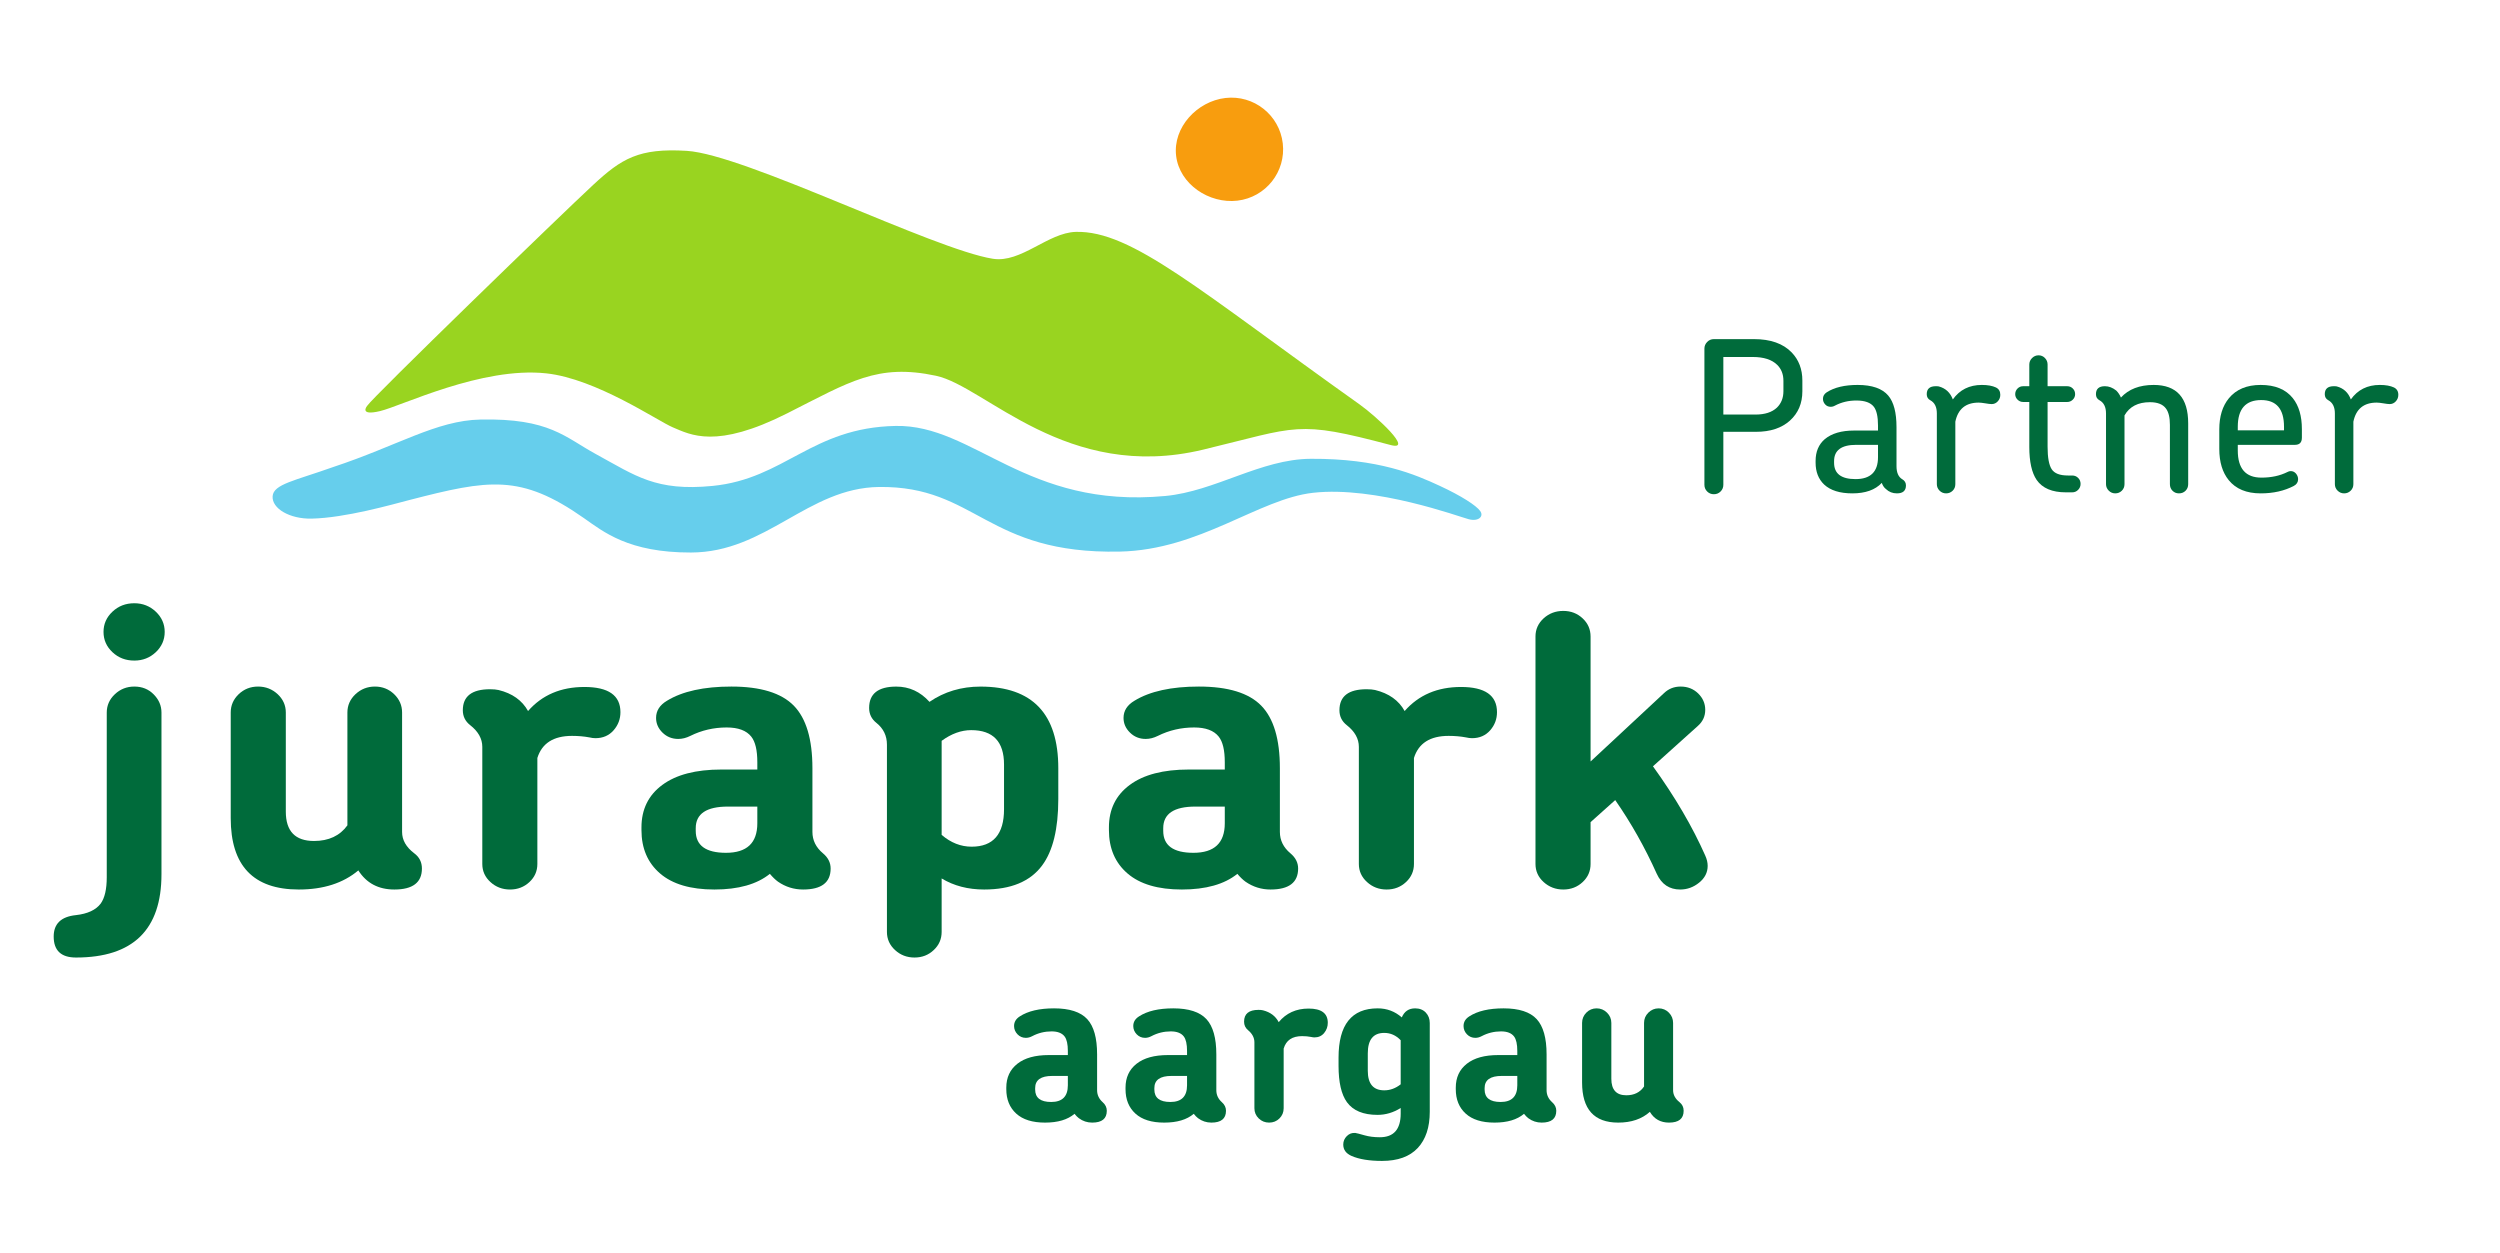
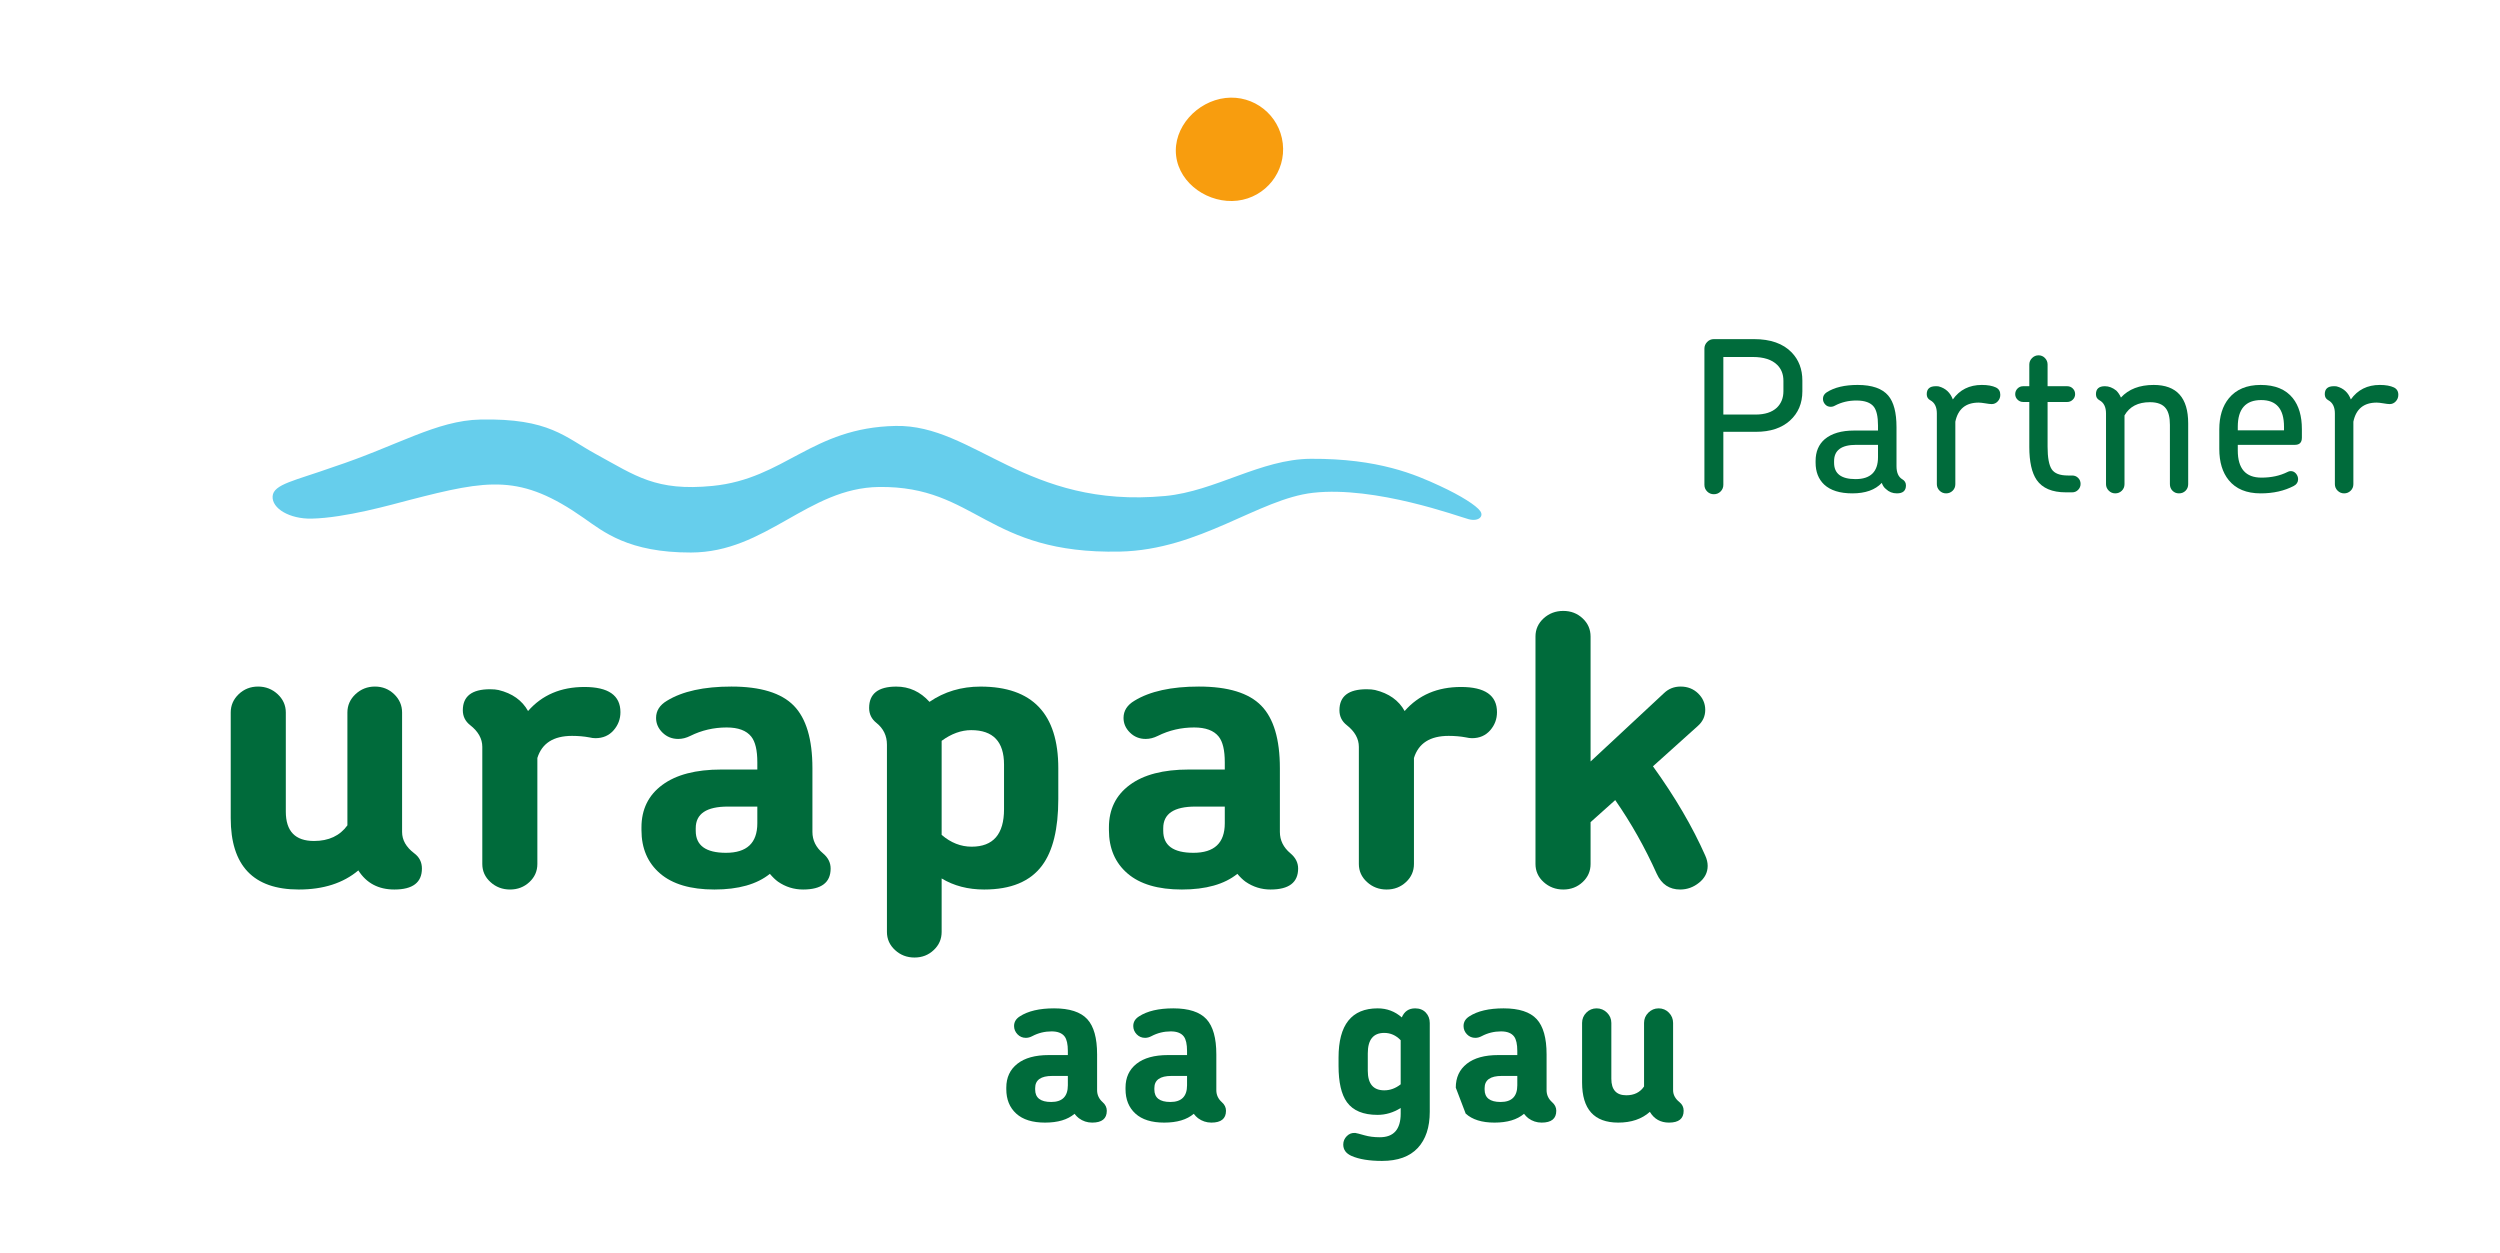
<svg xmlns="http://www.w3.org/2000/svg" width="284.138pt" height="142.406pt" viewBox="0 0 284.138 142.406" version="1.1" id="svg50">
  <defs id="defs54" />
  <path fill-rule="nonzero" fill="rgb(40.001%, 80.519%, 92.368%)" fill-opacity="1" d="M 37.852 53.086 C 45.172 50.672 49.605 47.781 54.602 47.684 C 62.457 47.516 64.211 49.699 67.754 51.625 C 72.238 54.07 74.539 55.863 80.988 55.227 C 89.211 54.414 92.23 48.594 101.797 48.41 C 110.711 48.238 116.586 57.855 132.441 56.371 C 138.121 55.836 143.281 52.176 148.977 52.145 C 156.703 52.102 160.887 53.953 163.609 55.207 C 166.125 56.371 167.785 57.457 168.23 58.078 C 168.68 58.695 168.035 59.305 166.926 59.012 C 165.82 58.727 156.348 55.211 149.238 56.008 C 143.039 56.703 136.379 62.5 127.285 62.691 C 112.066 63.008 111.008 55.211 99.902 55.348 C 91.809 55.449 87.082 62.785 78.527 62.797 C 71.43 62.812 68.586 60.438 66.367 58.887 C 59.164 53.832 55.559 54.504 46.551 56.824 C 44.5 57.355 39.258 58.863 35.402 58.945 C 32.922 58.992 30.891 57.797 30.984 56.406 C 31.074 55.023 33.523 54.633 37.852 53.086 " id="path2" />
-   <path fill-rule="nonzero" fill="rgb(60.001%, 82.979%, 12.547%)" fill-opacity="1" d="M 154.508 45.953 C 136.25 32.973 128.625 26.18 122.266 26.355 C 119.094 26.449 116.047 29.918 112.844 29.41 C 106.102 28.344 84.633 17.551 78.055 17.145 C 72.582 16.809 70.629 18.035 67.406 21.023 C 63.75 24.41 42.25 45.25 41.723 46.133 C 41.723 46.133 40.75 47.305 43.195 46.723 C 45.645 46.141 54.758 41.645 62.086 42.434 C 67.785 43.047 74.801 47.875 76.461 48.566 C 78.492 49.418 81.371 51.07 89.48 46.973 C 96.605 43.371 99.715 41.293 106.375 42.707 C 112.004 43.902 121.207 54.84 136.738 51.105 C 147.609 48.492 147.266 47.715 158.062 50.582 C 160.73 51.293 156.426 47.312 154.508 45.953 " id="path4" />
  <path fill-rule="nonzero" fill="rgb(97.176%, 61.331%, 5.647%)" fill-opacity="1" d="M 140.641 22.805 C 143.863 22.426 146.172 19.512 145.793 16.289 C 145.414 13.062 142.492 10.762 139.273 11.137 C 136.051 11.512 133.293 14.484 133.672 17.707 C 134.051 20.93 137.418 23.184 140.641 22.805 " id="path6" />
-   <path fill-rule="nonzero" fill="rgb(0%, 42.142%, 23.128%)" fill-opacity="1" d="M 18.352 80.984 L 18.352 99.359 C 18.352 105.672 15.113 108.828 8.633 108.828 C 6.945 108.828 6.102 108.031 6.102 106.441 C 6.102 104.992 6.945 104.18 8.633 104.008 C 9.953 103.859 10.891 103.426 11.441 102.703 C 11.902 102.066 12.133 101.066 12.133 99.707 L 12.133 80.984 C 12.133 80.176 12.441 79.48 13.055 78.902 C 13.668 78.324 14.406 78.031 15.266 78.031 C 16.152 78.031 16.891 78.328 17.473 78.926 C 18.059 79.52 18.352 80.207 18.352 80.984 M 18.719 71.82 C 18.719 72.719 18.379 73.488 17.707 74.125 C 17.031 74.762 16.215 75.078 15.266 75.078 C 14.281 75.078 13.457 74.762 12.781 74.125 C 12.102 73.488 11.766 72.719 11.766 71.82 C 11.766 70.926 12.102 70.156 12.781 69.52 C 13.457 68.883 14.281 68.562 15.266 68.562 C 16.215 68.562 17.031 68.883 17.707 69.52 C 18.379 70.156 18.719 70.926 18.719 71.82 " id="path8" />
  <path fill-rule="nonzero" fill="rgb(0%, 42.142%, 23.128%)" fill-opacity="1" d="M 47.953 98.711 C 47.953 100.301 46.91 101.098 44.824 101.098 C 43.012 101.098 41.648 100.375 40.727 98.926 C 39.004 100.375 36.75 101.098 33.957 101.098 C 28.801 101.098 26.223 98.395 26.223 92.988 L 26.223 80.98 C 26.223 80.172 26.523 79.48 27.125 78.902 C 27.73 78.324 28.465 78.031 29.332 78.031 C 30.195 78.031 30.938 78.324 31.559 78.898 C 32.176 79.48 32.484 80.172 32.484 80.98 L 32.484 92.246 C 32.484 94.469 33.551 95.582 35.688 95.582 C 37.363 95.582 38.629 94.988 39.484 93.805 L 39.484 80.98 C 39.484 80.172 39.789 79.48 40.402 78.898 C 41.02 78.324 41.754 78.031 42.613 78.031 C 43.473 78.031 44.199 78.324 44.801 78.902 C 45.398 79.48 45.699 80.172 45.699 80.98 L 45.699 94.551 C 45.699 95.477 46.16 96.285 47.078 96.98 C 47.66 97.41 47.953 97.992 47.953 98.711 " id="path10" />
  <path fill-rule="nonzero" fill="rgb(0%, 42.142%, 23.128%)" fill-opacity="1" d="M 67.672 83.898 C 67.457 83.898 67.227 83.867 66.988 83.809 C 66.371 83.695 65.719 83.637 65.016 83.637 C 62.906 83.637 61.594 84.477 61.074 86.148 L 61.074 98.195 C 61.074 99.004 60.773 99.688 60.172 100.25 C 59.566 100.816 58.832 101.098 57.969 101.098 C 57.102 101.098 56.359 100.816 55.742 100.25 C 55.121 99.688 54.816 99 54.816 98.191 L 54.816 84.883 C 54.816 83.961 54.355 83.133 53.434 82.414 C 52.879 81.98 52.602 81.414 52.602 80.723 C 52.602 79.133 53.633 78.336 55.688 78.336 C 56.086 78.336 56.41 78.367 56.656 78.422 C 58.223 78.801 59.34 79.598 60.016 80.812 C 61.613 78.988 63.746 78.078 66.418 78.078 C 69.148 78.078 70.516 79.031 70.516 80.941 C 70.516 81.727 70.254 82.414 69.734 83.008 C 69.215 83.598 68.527 83.898 67.672 83.898 " id="path12" />
  <path fill-rule="nonzero" fill="rgb(0%, 42.142%, 23.128%)" fill-opacity="1" d="M 94.406 98.711 C 94.406 100.301 93.363 101.098 91.277 101.098 C 90.234 101.098 89.281 100.801 88.422 100.207 C 88.113 99.98 87.809 99.684 87.5 99.316 C 86.027 100.504 83.926 101.098 81.195 101.098 C 78.492 101.098 76.438 100.492 75.023 99.277 C 73.613 98.066 72.906 96.422 72.906 94.344 L 72.906 94.039 C 72.906 91.988 73.695 90.379 75.27 89.215 C 76.848 88.043 79.086 87.461 81.992 87.461 L 86.074 87.461 L 86.074 86.633 C 86.074 85.273 85.848 84.305 85.387 83.723 C 84.836 83.027 83.902 82.68 82.59 82.68 C 81.121 82.68 79.746 83 78.461 83.637 C 78.004 83.867 77.547 83.984 77.086 83.984 C 76.383 83.984 75.789 83.746 75.297 83.266 C 74.809 82.789 74.566 82.23 74.566 81.594 C 74.566 80.785 74.98 80.133 75.809 79.641 C 77.559 78.57 79.996 78.031 83.129 78.031 C 86.441 78.031 88.805 78.758 90.219 80.203 C 91.629 81.648 92.336 84.016 92.336 87.312 L 92.336 94.551 C 92.336 95.504 92.734 96.312 93.531 96.98 C 94.117 97.469 94.406 98.047 94.406 98.711 M 86.074 93.566 L 86.074 91.672 L 82.734 91.672 C 80.297 91.672 79.074 92.488 79.074 94.129 L 79.074 94.43 C 79.074 96.094 80.223 96.926 82.508 96.926 C 84.887 96.926 86.074 95.809 86.074 93.566 " id="path14" />
  <path fill-rule="nonzero" fill="rgb(0%, 42.142%, 23.128%)" fill-opacity="1" d="M 120.281 90.824 C 120.281 94.203 119.668 96.719 118.441 98.367 C 117.09 100.188 114.895 101.098 111.855 101.098 C 110.016 101.098 108.402 100.676 107.023 99.84 L 107.023 105.918 C 107.023 106.73 106.723 107.418 106.121 107.98 C 105.527 108.547 104.797 108.828 103.938 108.828 C 103.078 108.828 102.34 108.547 101.727 107.98 C 101.113 107.418 100.805 106.73 100.805 105.918 L 100.805 84.633 C 100.805 83.621 100.406 82.797 99.609 82.16 C 99.059 81.723 98.781 81.16 98.781 80.465 C 98.781 78.844 99.809 78.035 101.867 78.035 C 103.34 78.035 104.598 78.613 105.641 79.77 C 107.328 78.613 109.262 78.035 111.441 78.035 C 117.336 78.035 120.281 81.125 120.281 87.312 L 120.281 90.824 M 114.113 91.977 L 114.113 86.895 C 114.113 84.289 112.871 82.984 110.383 82.984 C 109.246 82.984 108.129 83.391 107.023 84.199 L 107.023 94.887 C 108.066 95.785 109.203 96.23 110.43 96.23 C 112.883 96.23 114.113 94.812 114.113 91.977 " id="path16" />
  <path fill-rule="nonzero" fill="rgb(0%, 42.142%, 23.128%)" fill-opacity="1" d="M 147.539 98.711 C 147.539 100.301 146.492 101.098 144.406 101.098 C 143.363 101.098 142.41 100.801 141.555 100.207 C 141.246 99.98 140.938 99.684 140.633 99.316 C 139.16 100.504 137.055 101.098 134.324 101.098 C 131.621 101.098 129.566 100.492 128.152 99.277 C 126.742 98.066 126.035 96.422 126.035 94.344 L 126.035 94.039 C 126.035 91.988 126.824 90.379 128.398 89.215 C 129.973 88.043 132.215 87.461 135.121 87.461 L 139.203 87.461 L 139.203 86.633 C 139.203 85.273 138.977 84.305 138.516 83.723 C 137.965 83.027 137.031 82.68 135.719 82.68 C 134.25 82.68 132.875 83 131.594 83.637 C 131.133 83.867 130.676 83.984 130.215 83.984 C 129.512 83.984 128.918 83.746 128.43 83.266 C 127.941 82.789 127.695 82.23 127.695 81.594 C 127.695 80.785 128.109 80.133 128.938 79.641 C 130.688 78.57 133.129 78.031 136.258 78.031 C 139.574 78.031 141.938 78.758 143.348 80.203 C 144.758 81.648 145.465 84.016 145.465 87.312 L 145.465 94.551 C 145.465 95.504 145.863 96.312 146.66 96.98 C 147.246 97.469 147.539 98.047 147.539 98.711 M 139.203 93.566 L 139.203 91.672 L 135.867 91.672 C 133.426 91.672 132.207 92.488 132.207 94.129 L 132.207 94.43 C 132.207 96.094 133.348 96.926 135.637 96.926 C 138.016 96.926 139.203 95.809 139.203 93.566 " id="path18" />
  <path fill-rule="nonzero" fill="rgb(0%, 42.142%, 23.128%)" fill-opacity="1" d="M 167.305 83.898 C 167.09 83.898 166.859 83.867 166.613 83.809 C 166.004 83.695 165.348 83.637 164.645 83.637 C 162.535 83.637 161.223 84.477 160.703 86.148 L 160.703 98.195 C 160.703 99.004 160.402 99.688 159.801 100.25 C 159.195 100.816 158.465 101.098 157.598 101.098 C 156.73 101.098 155.988 100.816 155.371 100.25 C 154.75 99.688 154.441 99 154.441 98.191 L 154.441 84.883 C 154.441 83.961 153.98 83.133 153.062 82.414 C 152.508 81.98 152.234 81.414 152.234 80.723 C 152.234 79.133 153.262 78.336 155.316 78.336 C 155.719 78.336 156.039 78.367 156.285 78.422 C 157.848 78.801 158.973 79.598 159.645 80.812 C 161.242 78.988 163.375 78.078 166.047 78.078 C 168.777 78.078 170.141 79.031 170.141 80.941 C 170.141 81.727 169.883 82.414 169.363 83.008 C 168.844 83.598 168.156 83.898 167.305 83.898 " id="path20" />
  <path fill-rule="nonzero" fill="rgb(0%, 42.142%, 23.128%)" fill-opacity="1" d="M 193.809 97.238 C 193.992 97.645 194.086 98.031 194.086 98.41 C 194.086 99.16 193.762 99.797 193.117 100.316 C 192.477 100.836 191.758 101.098 190.965 101.098 C 189.738 101.098 188.852 100.508 188.305 99.324 C 186.957 96.324 185.379 93.527 183.578 90.934 L 180.777 93.441 L 180.777 98.199 C 180.777 99.008 180.477 99.691 179.875 100.254 C 179.273 100.816 178.539 101.098 177.672 101.098 C 176.805 101.098 176.062 100.812 175.441 100.25 C 174.824 99.688 174.516 99 174.516 98.191 L 174.516 72.34 C 174.516 71.531 174.824 70.844 175.441 70.277 C 176.062 69.715 176.805 69.434 177.672 69.434 C 178.539 69.434 179.273 69.715 179.875 70.281 C 180.477 70.844 180.777 71.531 180.777 72.344 L 180.777 86.547 L 189.129 78.773 C 189.648 78.277 190.273 78.031 191.012 78.031 C 191.805 78.031 192.469 78.293 193.004 78.812 C 193.539 79.336 193.809 79.957 193.809 80.68 C 193.809 81.402 193.531 82.008 192.977 82.5 L 187.867 87.094 C 190.387 90.59 192.363 93.973 193.809 97.238 " id="path22" />
  <path fill-rule="nonzero" fill="rgb(0%, 42.142%, 23.128%)" fill-opacity="1" d="M 125.793 126.246 C 125.793 127.145 125.238 127.59 124.133 127.59 C 123.574 127.59 123.07 127.426 122.617 127.09 C 122.449 126.965 122.289 126.793 122.125 126.59 C 121.344 127.258 120.227 127.59 118.777 127.59 C 117.34 127.59 116.25 127.25 115.5 126.566 C 114.75 125.883 114.371 124.961 114.371 123.789 L 114.371 123.617 C 114.371 122.465 114.793 121.559 115.629 120.902 C 116.465 120.242 117.656 119.914 119.199 119.914 L 121.367 119.914 L 121.367 119.449 C 121.367 118.684 121.246 118.133 121.004 117.809 C 120.711 117.418 120.215 117.223 119.516 117.223 C 118.738 117.223 118.008 117.402 117.324 117.762 C 117.082 117.891 116.84 117.957 116.594 117.957 C 116.219 117.957 115.906 117.824 115.645 117.555 C 115.387 117.285 115.254 116.969 115.254 116.613 C 115.254 116.156 115.473 115.789 115.914 115.512 C 116.844 114.91 118.141 114.605 119.801 114.605 C 121.562 114.605 122.816 115.016 123.57 115.828 C 124.32 116.641 124.691 117.977 124.691 119.828 L 124.691 123.906 C 124.691 124.441 124.906 124.898 125.328 125.273 C 125.641 125.551 125.793 125.875 125.793 126.246 M 121.367 123.352 L 121.367 122.285 L 119.594 122.285 C 118.301 122.285 117.652 122.746 117.652 123.668 L 117.652 123.836 C 117.652 124.773 118.258 125.246 119.473 125.246 C 120.738 125.246 121.367 124.613 121.367 123.352 " id="path24" />
  <path fill-rule="nonzero" fill="rgb(0%, 42.142%, 23.128%)" fill-opacity="1" d="M 139.34 126.246 C 139.34 127.145 138.785 127.59 137.68 127.59 C 137.125 127.59 136.617 127.426 136.164 127.09 C 135.996 126.965 135.836 126.793 135.676 126.59 C 134.891 127.258 133.773 127.59 132.32 127.59 C 130.887 127.59 129.797 127.25 129.047 126.566 C 128.297 125.883 127.922 124.961 127.922 123.789 L 127.922 123.617 C 127.922 122.465 128.34 121.559 129.176 120.902 C 130.012 120.242 131.203 119.914 132.746 119.914 L 134.914 119.914 L 134.914 119.449 C 134.914 118.684 134.793 118.133 134.551 117.809 C 134.258 117.418 133.762 117.223 133.062 117.223 C 132.285 117.223 131.555 117.402 130.871 117.762 C 130.629 117.891 130.387 117.957 130.145 117.957 C 129.77 117.957 129.453 117.824 129.191 117.555 C 128.934 117.285 128.801 116.969 128.801 116.613 C 128.801 116.156 129.02 115.789 129.465 115.512 C 130.391 114.91 131.688 114.605 133.352 114.605 C 135.109 114.605 136.363 115.016 137.117 115.828 C 137.867 116.641 138.242 117.977 138.242 119.828 L 138.242 123.906 C 138.242 124.441 138.453 124.898 138.875 125.273 C 139.188 125.551 139.34 125.875 139.34 126.246 M 134.914 123.352 L 134.914 122.285 L 133.141 122.285 C 131.848 122.285 131.199 122.746 131.199 123.668 L 131.199 123.836 C 131.199 124.773 131.805 125.246 133.02 125.246 C 134.285 125.246 134.914 124.613 134.914 123.352 " id="path26" />
-   <path fill-rule="nonzero" fill="rgb(0%, 42.142%, 23.128%)" fill-opacity="1" d="M 149.398 117.906 C 149.285 117.906 149.164 117.891 149.035 117.859 C 148.711 117.793 148.363 117.762 147.988 117.762 C 146.867 117.762 146.172 118.234 145.895 119.176 L 145.895 125.957 C 145.895 126.41 145.734 126.801 145.414 127.117 C 145.094 127.434 144.703 127.59 144.242 127.59 C 143.785 127.59 143.391 127.434 143.062 127.117 C 142.734 126.801 142.57 126.41 142.57 125.957 L 142.57 118.461 C 142.57 117.941 142.324 117.477 141.836 117.074 C 141.543 116.828 141.395 116.512 141.395 116.117 C 141.395 115.227 141.941 114.777 143.035 114.777 C 143.246 114.777 143.418 114.793 143.547 114.828 C 144.379 115.039 144.973 115.484 145.332 116.172 C 146.18 115.145 147.312 114.629 148.73 114.629 C 150.184 114.629 150.91 115.168 150.91 116.246 C 150.91 116.684 150.77 117.074 150.496 117.406 C 150.219 117.742 149.852 117.906 149.398 117.906 " id="path28" />
  <path fill-rule="nonzero" fill="rgb(0%, 42.142%, 23.128%)" fill-opacity="1" d="M 162.5 116.27 L 162.5 126.367 C 162.5 128.129 162.043 129.5 161.133 130.477 C 160.215 131.457 158.863 131.945 157.07 131.945 C 155.637 131.945 154.484 131.758 153.621 131.383 C 152.984 131.105 152.668 130.672 152.668 130.086 C 152.668 129.711 152.805 129.391 153.074 129.121 C 153.344 128.852 153.664 128.734 154.039 128.766 C 154.168 128.781 154.52 128.871 155.09 129.035 C 155.594 129.18 156.176 129.254 156.824 129.254 C 158.406 129.254 159.195 128.355 159.195 126.566 L 159.195 125.93 C 158.367 126.449 157.488 126.711 156.559 126.711 C 154.941 126.711 153.785 126.23 153.086 125.27 C 152.449 124.387 152.133 123.008 152.133 121.137 L 152.133 120.203 C 152.133 116.473 153.613 114.605 156.582 114.605 C 157.625 114.605 158.539 114.949 159.32 115.633 C 159.613 114.949 160.117 114.605 160.836 114.605 C 161.344 114.605 161.746 114.766 162.047 115.082 C 162.348 115.402 162.5 115.797 162.5 116.27 M 159.195 118.227 C 158.664 117.672 158.039 117.395 157.328 117.395 C 156.078 117.395 155.457 118.168 155.457 119.715 L 155.457 121.699 C 155.457 123.18 156.078 123.922 157.328 123.922 C 157.992 123.922 158.617 123.695 159.195 123.238 L 159.195 118.227 " id="path30" />
-   <path fill-rule="nonzero" fill="rgb(0%, 42.142%, 23.128%)" fill-opacity="1" d="M 176.879 126.246 C 176.879 127.145 176.324 127.59 175.215 127.59 C 174.66 127.59 174.152 127.426 173.699 127.09 C 173.535 126.965 173.371 126.793 173.211 126.59 C 172.426 127.258 171.312 127.59 169.859 127.59 C 168.426 127.59 167.332 127.25 166.582 126.566 C 165.832 125.883 165.457 124.961 165.457 123.789 L 165.457 123.617 C 165.457 122.465 165.875 121.559 166.711 120.902 C 167.551 120.242 168.738 119.914 170.281 119.914 L 172.449 119.914 L 172.449 119.449 C 172.449 118.684 172.328 118.133 172.086 117.809 C 171.793 117.418 171.297 117.223 170.602 117.223 C 169.82 117.223 169.09 117.402 168.406 117.762 C 168.164 117.891 167.922 117.957 167.68 117.957 C 167.305 117.957 166.988 117.824 166.727 117.555 C 166.469 117.285 166.34 116.969 166.34 116.613 C 166.34 116.156 166.559 115.789 167 115.512 C 167.926 114.91 169.227 114.605 170.887 114.605 C 172.648 114.605 173.902 115.016 174.652 115.828 C 175.402 116.641 175.777 117.977 175.777 119.828 L 175.777 123.906 C 175.777 124.441 175.988 124.898 176.41 125.273 C 176.723 125.551 176.879 125.875 176.879 126.246 M 172.449 123.352 L 172.449 122.285 L 170.676 122.285 C 169.383 122.285 168.734 122.746 168.734 123.668 L 168.734 123.836 C 168.734 124.773 169.34 125.246 170.555 125.246 C 171.82 125.246 172.449 124.613 172.449 123.352 " id="path32" />
+   <path fill-rule="nonzero" fill="rgb(0%, 42.142%, 23.128%)" fill-opacity="1" d="M 176.879 126.246 C 176.879 127.145 176.324 127.59 175.215 127.59 C 174.66 127.59 174.152 127.426 173.699 127.09 C 173.535 126.965 173.371 126.793 173.211 126.59 C 172.426 127.258 171.312 127.59 169.859 127.59 C 168.426 127.59 167.332 127.25 166.582 126.566 L 165.457 123.617 C 165.457 122.465 165.875 121.559 166.711 120.902 C 167.551 120.242 168.738 119.914 170.281 119.914 L 172.449 119.914 L 172.449 119.449 C 172.449 118.684 172.328 118.133 172.086 117.809 C 171.793 117.418 171.297 117.223 170.602 117.223 C 169.82 117.223 169.09 117.402 168.406 117.762 C 168.164 117.891 167.922 117.957 167.68 117.957 C 167.305 117.957 166.988 117.824 166.727 117.555 C 166.469 117.285 166.34 116.969 166.34 116.613 C 166.34 116.156 166.559 115.789 167 115.512 C 167.926 114.91 169.227 114.605 170.887 114.605 C 172.648 114.605 173.902 115.016 174.652 115.828 C 175.402 116.641 175.777 117.977 175.777 119.828 L 175.777 123.906 C 175.777 124.441 175.988 124.898 176.41 125.273 C 176.723 125.551 176.879 125.875 176.879 126.246 M 172.449 123.352 L 172.449 122.285 L 170.676 122.285 C 169.383 122.285 168.734 122.746 168.734 123.668 L 168.734 123.836 C 168.734 124.773 169.34 125.246 170.555 125.246 C 171.82 125.246 172.449 124.613 172.449 123.352 " id="path32" />
  <path fill-rule="nonzero" fill="rgb(0%, 42.142%, 23.128%)" fill-opacity="1" d="M 191.355 126.246 C 191.355 127.145 190.801 127.59 189.691 127.59 C 188.73 127.59 188.004 127.184 187.516 126.367 C 186.602 127.184 185.402 127.59 183.922 127.59 C 181.184 127.59 179.812 126.07 179.812 123.027 L 179.812 116.266 C 179.812 115.812 179.973 115.418 180.293 115.094 C 180.613 114.77 181.004 114.605 181.461 114.605 C 181.922 114.605 182.316 114.77 182.645 115.094 C 182.973 115.418 183.137 115.809 183.137 116.266 L 183.137 122.605 C 183.137 123.859 183.703 124.484 184.84 124.484 C 185.73 124.484 186.402 124.152 186.855 123.484 L 186.855 116.266 C 186.855 115.809 187.016 115.418 187.344 115.094 C 187.668 114.77 188.062 114.605 188.516 114.605 C 188.973 114.605 189.359 114.77 189.68 115.094 C 189.996 115.418 190.156 115.812 190.156 116.266 L 190.156 123.906 C 190.156 124.426 190.402 124.883 190.891 125.273 C 191.199 125.52 191.355 125.84 191.355 126.246 " id="path34" />
  <path fill-rule="nonzero" fill="rgb(0%, 42.142%, 23.128%)" fill-opacity="1" d="M 202.695 44.457 L 202.695 43.281 C 202.695 42.531 202.457 41.926 201.98 41.461 C 201.375 40.871 200.453 40.574 199.211 40.574 L 195.867 40.574 L 195.867 47.117 L 199.52 47.117 C 200.586 47.117 201.398 46.855 201.957 46.328 C 202.449 45.848 202.695 45.223 202.695 44.457 M 204.848 44.469 C 204.848 45.836 204.379 46.949 203.438 47.801 C 202.496 48.652 201.207 49.078 199.566 49.078 L 195.867 49.078 L 195.867 55.098 C 195.867 55.398 195.762 55.652 195.555 55.859 C 195.348 56.066 195.094 56.172 194.789 56.172 C 194.488 56.172 194.234 56.066 194.027 55.859 C 193.82 55.652 193.715 55.398 193.715 55.098 L 193.715 39.621 C 193.715 39.332 193.82 39.082 194.027 38.867 C 194.234 38.652 194.488 38.543 194.789 38.543 L 199.352 38.543 C 201.23 38.543 202.656 39.047 203.629 40.051 C 204.441 40.895 204.848 41.961 204.848 43.25 L 204.848 44.469 " id="path36" />
  <path fill-rule="nonzero" fill="rgb(0%, 42.142%, 23.128%)" fill-opacity="1" d="M 213.445 51.961 L 213.445 50.559 L 210.961 50.559 C 209.289 50.559 208.453 51.176 208.453 52.41 L 208.453 52.598 C 208.453 53.836 209.266 54.453 210.891 54.453 C 212.594 54.453 213.445 53.621 213.445 51.961 M 216.621 55.168 C 216.621 55.773 216.277 56.074 215.594 56.074 C 215.102 56.074 214.688 55.91 214.352 55.586 C 214.145 55.43 213.984 55.195 213.875 54.883 C 213.125 55.68 212.012 56.074 210.531 56.074 C 209.113 56.074 208.047 55.742 207.328 55.074 C 206.676 54.457 206.352 53.625 206.352 52.578 L 206.352 52.387 C 206.352 51.34 206.699 50.512 207.398 49.91 C 208.176 49.262 209.285 48.934 210.73 48.934 L 213.445 48.934 L 213.445 48.363 C 213.445 47.352 213.285 46.641 212.969 46.23 C 212.602 45.758 211.945 45.52 210.992 45.52 C 210.105 45.52 209.297 45.711 208.566 46.094 C 208.406 46.188 208.242 46.234 208.066 46.234 C 207.812 46.234 207.602 46.145 207.438 45.961 C 207.27 45.777 207.188 45.566 207.188 45.328 C 207.188 45.023 207.328 44.777 207.617 44.586 C 208.492 44.027 209.66 43.75 211.129 43.75 C 212.766 43.75 213.93 44.156 214.613 44.965 C 215.234 45.699 215.547 46.891 215.547 48.543 L 215.547 52.977 C 215.547 53.723 215.77 54.223 216.215 54.477 C 216.484 54.637 216.621 54.867 216.621 55.168 " id="path38" />
  <path fill-rule="nonzero" fill="rgb(0%, 42.142%, 23.128%)" fill-opacity="1" d="M 226.367 45.926 C 226.207 45.926 225.965 45.898 225.637 45.84 C 225.312 45.785 225.059 45.758 224.887 45.758 C 223.422 45.758 222.535 46.48 222.234 47.926 L 222.234 55.027 C 222.234 55.328 222.133 55.578 221.926 55.777 C 221.719 55.977 221.469 56.074 221.184 56.074 C 220.898 56.074 220.648 55.973 220.441 55.766 C 220.234 55.559 220.133 55.312 220.133 55.027 L 220.133 46.992 C 220.133 46.262 219.887 45.762 219.391 45.492 C 219.121 45.348 218.984 45.117 218.984 44.801 C 218.984 44.195 219.328 43.895 220.012 43.895 C 220.172 43.895 220.285 43.902 220.348 43.918 C 221.129 44.125 221.66 44.621 221.949 45.398 C 222.727 44.301 223.828 43.75 225.242 43.75 C 225.914 43.75 226.445 43.848 226.844 44.035 C 227.18 44.199 227.344 44.477 227.344 44.875 C 227.344 45.16 227.25 45.406 227.059 45.613 C 226.867 45.82 226.637 45.926 226.367 45.926 " id="path40" />
  <path fill-rule="nonzero" fill="rgb(0%, 42.142%, 23.128%)" fill-opacity="1" d="M 236.469 55 C 236.469 55.258 236.379 55.477 236.195 55.668 C 236.012 55.859 235.785 55.957 235.516 55.957 L 234.797 55.957 C 233.238 55.957 232.129 55.488 231.477 54.547 C 230.922 53.734 230.641 52.484 230.641 50.797 L 230.641 45.688 L 229.949 45.688 C 229.695 45.688 229.48 45.598 229.305 45.422 C 229.129 45.25 229.039 45.039 229.039 44.801 C 229.039 44.547 229.129 44.332 229.305 44.156 C 229.48 43.98 229.695 43.895 229.949 43.895 L 230.641 43.895 L 230.641 41.434 C 230.641 41.148 230.746 40.902 230.953 40.695 C 231.16 40.488 231.406 40.383 231.691 40.383 C 231.98 40.383 232.223 40.488 232.422 40.695 C 232.621 40.902 232.719 41.148 232.719 41.434 L 232.719 43.895 L 234.941 43.895 C 235.195 43.895 235.41 43.98 235.586 44.156 C 235.762 44.332 235.848 44.547 235.848 44.801 C 235.848 45.039 235.762 45.25 235.586 45.422 C 235.41 45.598 235.195 45.688 234.941 45.688 L 232.719 45.688 L 232.719 50.773 C 232.719 52 232.875 52.852 233.184 53.328 C 233.496 53.809 234.113 54.043 235.035 54.043 L 235.516 54.043 C 235.785 54.043 236.012 54.137 236.195 54.32 C 236.379 54.504 236.469 54.73 236.469 55 " id="path42" />
  <path fill-rule="nonzero" fill="rgb(0%, 42.142%, 23.128%)" fill-opacity="1" d="M 248.699 55.027 C 248.699 55.328 248.598 55.578 248.398 55.777 C 248.199 55.977 247.949 56.074 247.648 56.074 C 247.359 56.074 247.117 55.977 246.918 55.777 C 246.719 55.578 246.621 55.328 246.621 55.023 L 246.621 48.289 C 246.621 47.445 246.469 46.824 246.168 46.426 C 245.816 45.949 245.211 45.711 244.352 45.711 C 242.996 45.711 242.035 46.211 241.461 47.215 L 241.461 55.023 C 241.461 55.328 241.355 55.578 241.152 55.777 C 240.945 55.977 240.695 56.074 240.41 56.074 C 240.125 56.074 239.879 55.973 239.672 55.766 C 239.465 55.559 239.359 55.312 239.359 55.027 L 239.359 46.992 C 239.359 46.262 239.113 45.762 238.617 45.492 C 238.348 45.348 238.215 45.117 238.215 44.801 C 238.215 44.195 238.555 43.895 239.238 43.895 C 239.684 43.895 240.117 44.062 240.531 44.395 C 240.754 44.621 240.926 44.883 241.055 45.184 C 241.93 44.227 243.172 43.75 244.781 43.75 C 247.391 43.75 248.699 45.207 248.699 48.113 L 248.699 55.027 " id="path44" />
  <path fill-rule="nonzero" fill="rgb(0%, 42.142%, 23.128%)" fill-opacity="1" d="M 259.59 48.91 L 259.59 48.504 C 259.59 46.48 258.727 45.469 256.996 45.469 C 255.223 45.469 254.336 46.48 254.336 48.504 L 254.336 48.91 L 259.59 48.91 M 261.621 48.766 L 261.621 49.746 C 261.621 50.285 261.359 50.559 260.836 50.559 L 254.336 50.559 L 254.336 51.199 C 254.336 53.258 255.23 54.285 257.023 54.285 C 258.152 54.285 259.141 54.07 260 53.637 C 260.109 53.574 260.23 53.543 260.355 53.543 C 260.594 53.543 260.793 53.641 260.953 53.828 C 261.109 54.02 261.191 54.23 261.191 54.465 C 261.191 54.797 261.031 55.051 260.711 55.223 C 259.629 55.793 258.371 56.074 256.938 56.074 C 255.328 56.074 254.121 55.574 253.309 54.574 C 252.594 53.699 252.234 52.516 252.234 51.023 L 252.234 48.805 C 252.234 47.328 252.598 46.145 253.332 45.254 C 254.16 44.254 255.363 43.75 256.938 43.75 C 258.578 43.75 259.797 44.254 260.594 45.258 C 261.277 46.117 261.621 47.285 261.621 48.766 " id="path46" />
  <path fill-rule="nonzero" fill="rgb(0%, 42.142%, 23.128%)" fill-opacity="1" d="M 271.605 45.926 C 271.445 45.926 271.203 45.898 270.875 45.84 C 270.551 45.785 270.297 45.758 270.121 45.758 C 268.656 45.758 267.773 46.48 267.473 47.926 L 267.473 55.027 C 267.473 55.328 267.367 55.578 267.16 55.777 C 266.953 55.977 266.707 56.074 266.422 56.074 C 266.137 56.074 265.887 55.973 265.68 55.766 C 265.473 55.559 265.371 55.312 265.371 55.027 L 265.371 46.992 C 265.371 46.262 265.121 45.762 264.629 45.492 C 264.359 45.348 264.223 45.117 264.223 44.801 C 264.223 44.195 264.566 43.895 265.25 43.895 C 265.41 43.895 265.52 43.902 265.586 43.918 C 266.363 44.125 266.898 44.621 267.184 45.398 C 267.965 44.301 269.062 43.75 270.48 43.75 C 271.148 43.75 271.684 43.848 272.082 44.035 C 272.414 44.199 272.582 44.477 272.582 44.875 C 272.582 45.16 272.488 45.406 272.297 45.613 C 272.105 45.82 271.875 45.926 271.605 45.926 " id="path48" />
</svg>